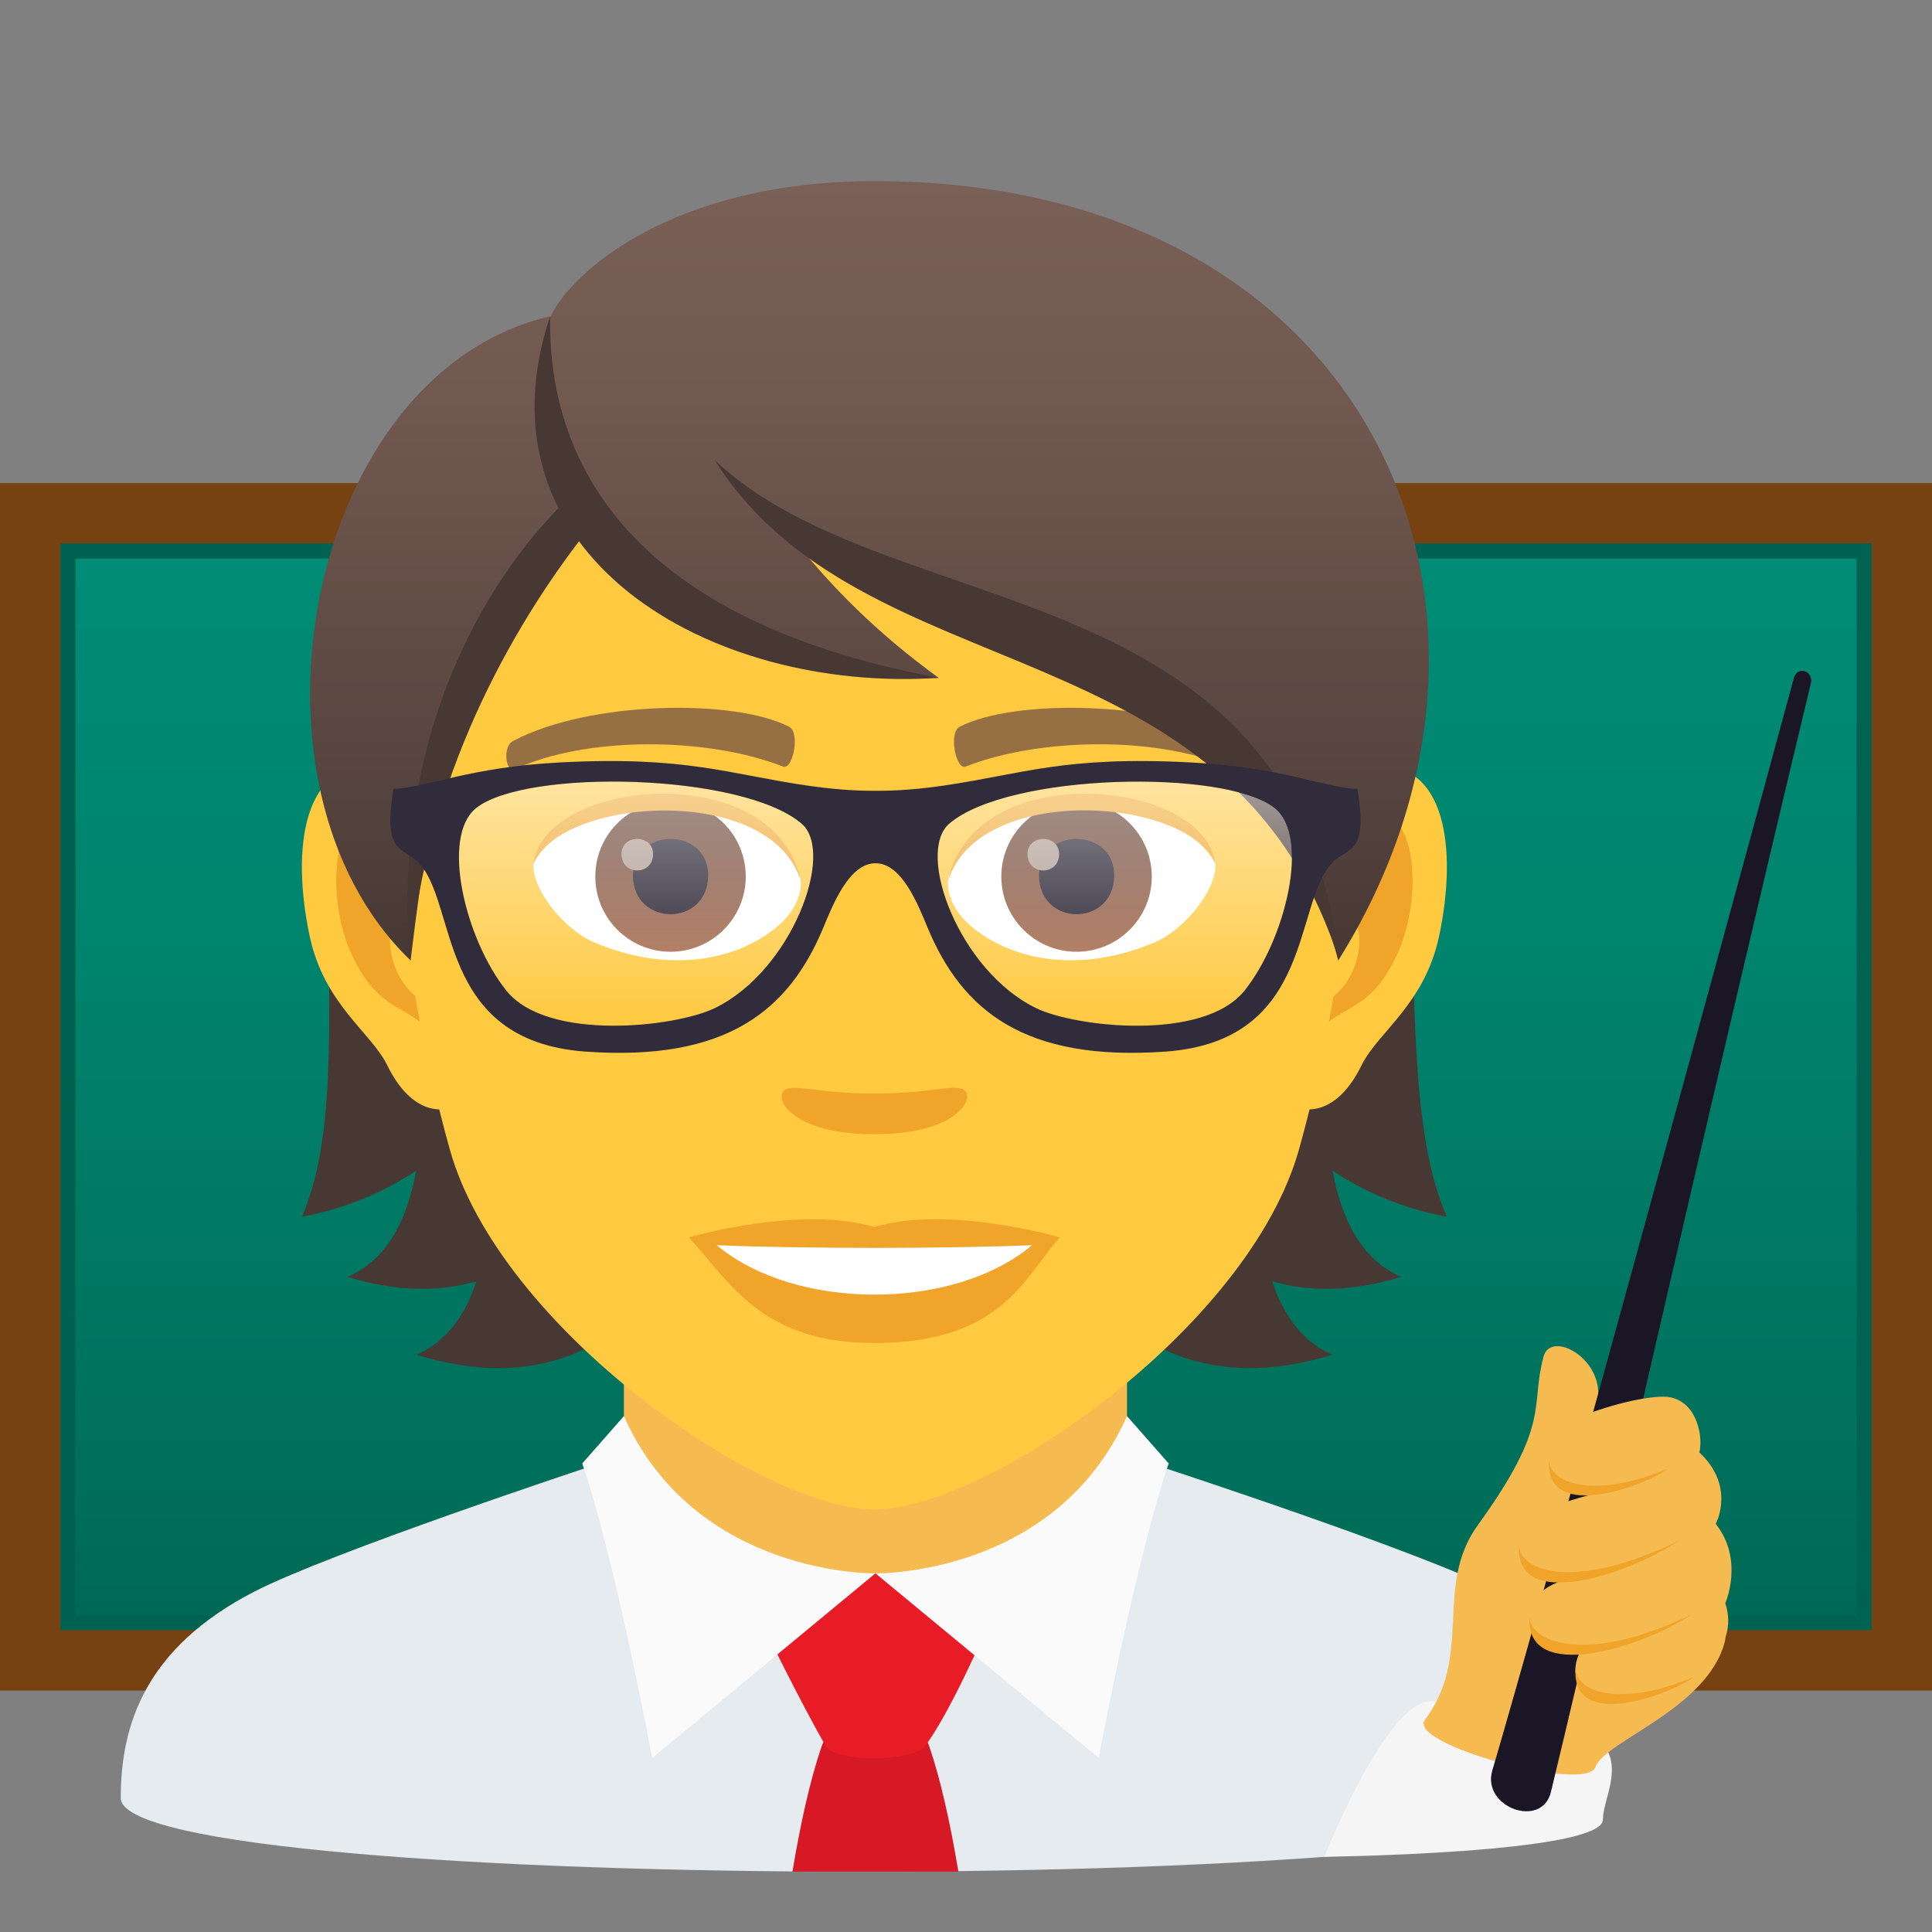
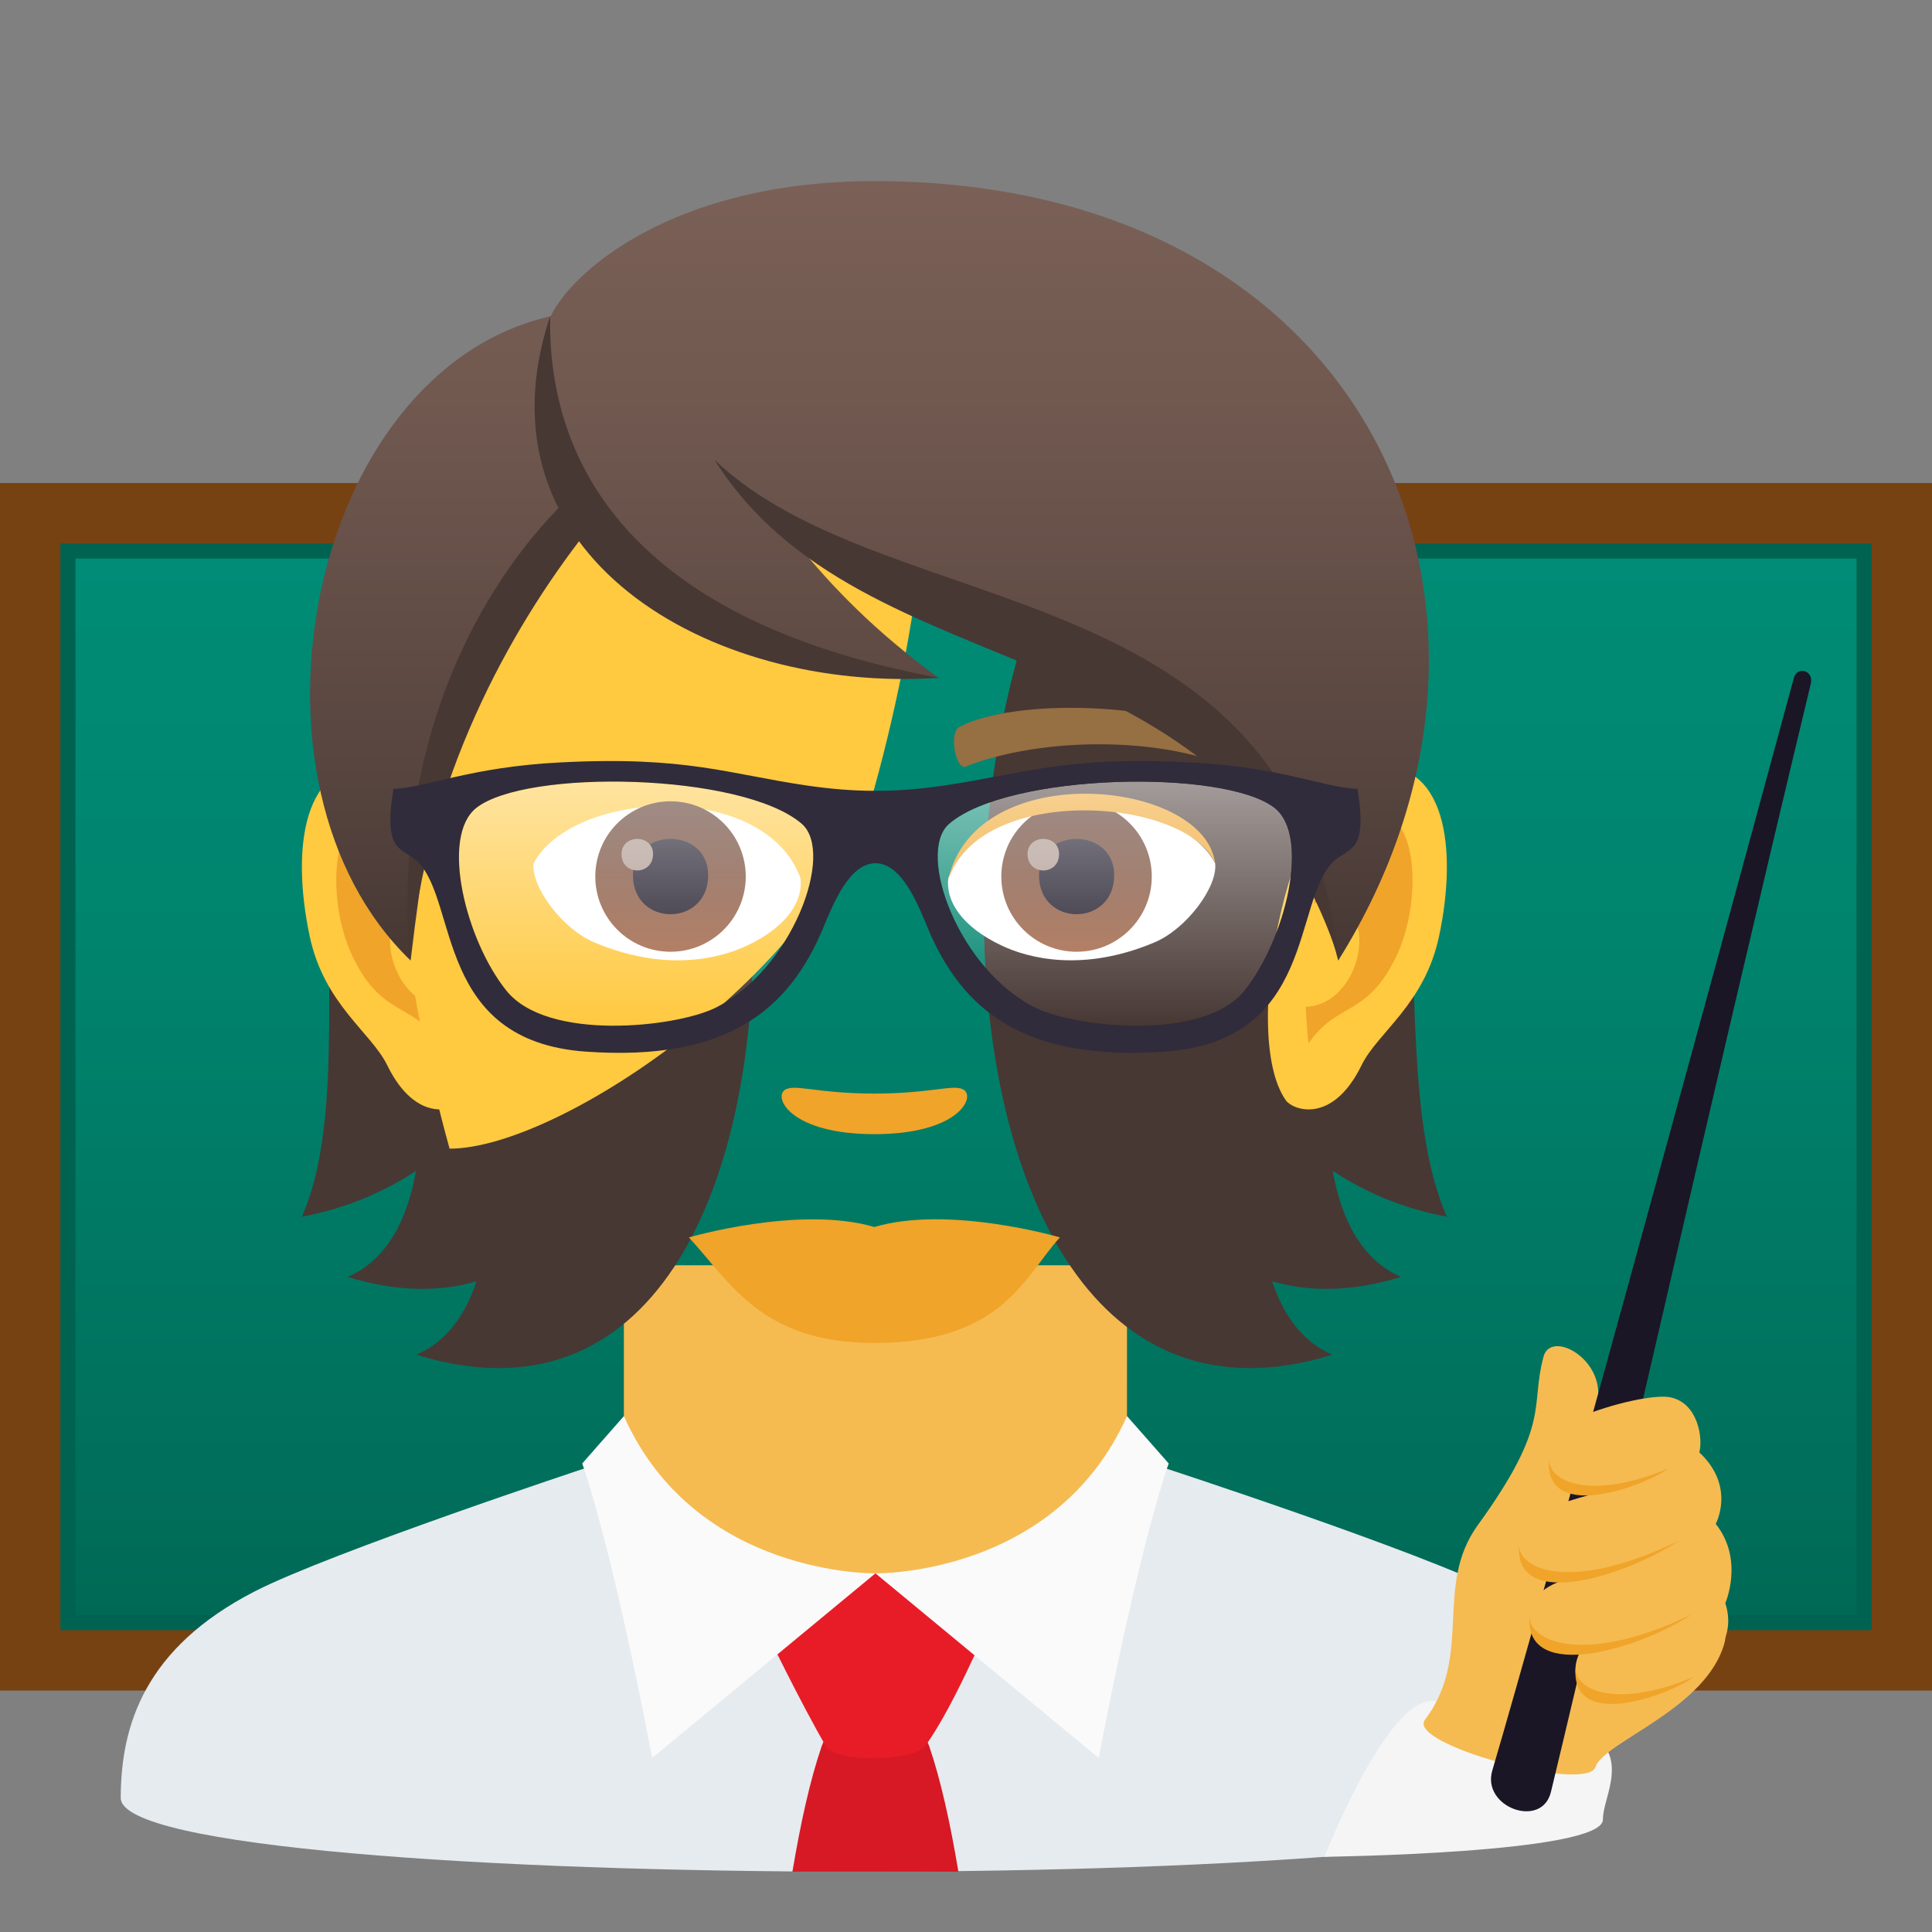
<svg xmlns="http://www.w3.org/2000/svg" xmlns:ns1="http://ns.adobe.com/AdobeSVGViewerExtensions/3.0/" version="1.1" id="Layer_1" x="0px" y="0px" width="64px" height="64px" viewBox="0 0 64 64" enable-background="new 0 0 64 64" xml:space="preserve">
  <rect x="0" y="0" width="64" height="64" fill="#808080" stroke="none" />
  <rect y="16.002" fill="#774212" width="64" height="40" />
  <rect x="2" y="18.002" fill="#006351" width="60" height="36" />
  <linearGradient id="SVGID_1_" gradientUnits="userSpaceOnUse" x1="32.001" y1="53.502" x2="32.001" y2="18.502">
    <stop offset="0" style="stop-color:#006956" />
    <stop offset="0.078" style="stop-color:#006D59" />
    <stop offset="0.643" style="stop-color:#00846E" />
    <stop offset="1" style="stop-color:#008C76" />
    <ns1:midPointStop offset="0" style="stop-color:#006956" />
    <ns1:midPointStop offset="0.394" style="stop-color:#006956" />
    <ns1:midPointStop offset="1" style="stop-color:#008C76" />
  </linearGradient>
  <rect x="2.5" y="18.502" fill="url(#SVGID_1_)" width="59" height="35" />
  <path fill="#E6EBEF" d="M8.432,52.72c2.502-1.288,11.068-4.123,11.068-4.123h18.977c0,0,8.662,2.827,11.148,4.12  c3.615,1.872,3.343,4.429,3.343,6.845c0,3.254-48.968,3.254-48.968,0C4,57.142,4.807,54.585,8.432,52.72z" />
  <polygon fill="#F5BB51" points="20.667,49.949 29,54.781 37.333,49.949 37.333,41.914 20.667,41.914 " />
  <path fill="#D61924" d="M30.781,57.844c-0.479-1.391-3.081-1.391-3.561,0c-0.382,1.107-0.702,2.559-0.97,4.158h5.498  C31.481,60.402,31.161,58.951,30.781,57.844z" />
  <path fill="#E81C27" d="M30.644,57.844c-0.37,0.506-2.958,0.561-3.285,0c-0.778-1.322-2.055-3.945-2.055-3.945  s3.225-1.779,3.696-1.779c0.476,0,3.698,1.779,3.698,1.779S31.537,56.633,30.644,57.844z" />
  <path fill="#FAFAFA" d="M37.333,46.91l1.382,1.57c0,0-0.933,2.51-2.32,9.754L29,52.119C29,52.119,34.959,52.23,37.333,46.91z" />
  <path fill="#FAFAFA" d="M20.667,46.91l-1.38,1.57c0,0,0.931,2.51,2.318,9.754L29,52.119C29,52.119,23.041,52.23,20.667,46.91z" />
  <path fill="#473834" d="M44.148,38.786c1.08,0.713,2.326,1.247,3.781,1.52c-2.582-5.889,1.312-18.237-6.669-27.311  c-11.25,0.338-12.806,36.722,2.876,31.883c-0.998-0.433-1.624-1.315-1.991-2.43c1.209,0.347,2.621,0.358,4.268-0.148  C45.104,41.733,44.437,40.399,44.148,38.786z" />
  <path fill="#473834" d="M15.91,12.995C7.931,22.068,12.583,34.417,10,40.306c1.454-0.272,2.701-0.807,3.781-1.52  c-0.287,1.613-0.955,2.947-2.264,3.514c1.645,0.507,3.057,0.495,4.266,0.148c-0.367,1.114-0.991,1.997-1.99,2.43  C29.474,49.717,27.16,13.333,15.91,12.995z" />
  <path id="Path_3138_" fill="#FFC940" d="M45.377,25.392c-2.541,0.309-4.375,8.816-2.778,11.063c0.225,0.313,1.534,0.813,2.505-1.168  c0.537-1.098,2.089-2.014,2.568-4.277C48.288,28.108,47.905,25.085,45.377,25.392z" />
  <path id="Path_3137_" fill="#FFC940" d="M12.555,25.392c2.541,0.309,4.375,8.816,2.776,11.063c-0.224,0.313-1.533,0.813-2.504-1.168  c-0.538-1.098-2.089-2.014-2.569-4.277C9.642,28.108,10.027,25.085,12.555,25.392z" />
  <path id="Path_3136_" fill="#F0A429" d="M45.308,27.022c-0.662,0.209-1.386,1.22-1.778,2.896c2.317-0.498,1.738,3.362-0.275,3.436  c0.018,0.388,0.045,0.787,0.092,1.209c0.971-1.411,1.956-0.846,2.933-2.941C47.158,29.731,46.949,26.507,45.308,27.022z" />
  <path id="Path_3135_" fill="#F0A429" d="M14.4,29.915c-0.393-1.674-1.114-2.685-1.776-2.893c-1.642-0.516-1.852,2.709-0.972,4.6  c0.977,2.096,1.962,1.53,2.934,2.941c0.048-0.423,0.074-0.822,0.091-1.211C12.684,33.257,12.113,29.445,14.4,29.915z" />
-   <path fill="#FFC940" d="M28.965,9.034c-11.008,0-16.311,8.965-15.648,20.492c0.136,2.318,0.78,5.662,1.576,8.525  C16.543,44.005,25.255,50,28.965,50c3.709,0,12.421-5.995,14.073-11.948c0.795-2.863,1.439-6.207,1.576-8.525  C45.275,17.999,39.976,9.034,28.965,9.034z" />
+   <path fill="#FFC940" d="M28.965,9.034c-11.008,0-16.311,8.965-15.648,20.492c0.136,2.318,0.78,5.662,1.576,8.525  c3.709,0,12.421-5.995,14.073-11.948c0.795-2.863,1.439-6.207,1.576-8.525  C45.275,17.999,39.976,9.034,28.965,9.034z" />
  <path id="Path_3134_" fill="#966F42" d="M40.925,24.542c-2.518-1.333-7.336-1.398-9.13-0.469c-0.385,0.18-0.13,1.443,0.192,1.322  c2.501-0.989,6.536-1.012,8.877,0.085C41.177,25.622,41.307,24.728,40.925,24.542z" />
-   <path id="Path_3133_" fill="#966F42" d="M17.006,24.542c2.517-1.333,7.332-1.398,9.129-0.469c0.384,0.18,0.131,1.443-0.192,1.322  c-2.505-0.989-6.534-1.012-8.878,0.085C16.754,25.622,16.625,24.728,17.006,24.542z" />
  <path id="Path_3132_" fill="#F0A429" d="M31.936,36.108c-0.313-0.219-1.052,0.118-2.971,0.118c-1.917,0-2.655-0.337-2.971-0.118  c-0.376,0.266,0.224,1.463,2.971,1.463C31.714,37.571,32.313,36.374,31.936,36.108z" />
  <path id="Path_3131_" fill="#F0A429" d="M28.965,40.646c-2.476-0.729-6.144,0.345-6.144,0.345c1.396,1.522,2.421,3.497,6.144,3.497  c4.266,0,4.992-2.242,6.146-3.497C35.111,40.99,31.439,39.913,28.965,40.646z" />
-   <path id="Path_3130_" fill="#FFFFFF" d="M23.742,41.248c2.596,2.178,7.837,2.192,10.447,0  C31.423,41.366,26.528,41.368,23.742,41.248z" />
  <path id="Path_3129_" fill="#FFFFFF" d="M26.516,29.085c0.094,0.729-0.401,1.594-1.771,2.24c-0.869,0.412-2.679,0.896-5.057-0.106  c-1.065-0.448-2.104-1.849-2.011-2.622C18.967,26.167,25.31,25.812,26.516,29.085z" />
  <linearGradient id="Oval_1_" gradientUnits="userSpaceOnUse" x1="-425.042" y1="477.466" x2="-425.042" y2="478.225" gradientTransform="matrix(6.57 0 0 -6.57 2814.78 3168.528)">
    <stop offset="0" style="stop-color:#A6694A" />
    <stop offset="1" style="stop-color:#4F2A1E" />
    <ns1:midPointStop offset="0" style="stop-color:#A6694A" />
    <ns1:midPointStop offset="0.5" style="stop-color:#A6694A" />
    <ns1:midPointStop offset="1" style="stop-color:#4F2A1E" />
  </linearGradient>
  <circle id="Oval_360_" fill="url(#Oval_1_)" cx="22.212" cy="29.036" r="2.492" />
  <path id="Path_3128_" fill="#1A1626" d="M20.967,28.99c0,1.726,2.492,1.726,2.492,0C23.459,27.39,20.967,27.39,20.967,28.99z" />
  <path id="Path_3127_" fill="#AB968C" d="M20.588,28.292c0,0.724,1.045,0.724,1.045,0C21.633,27.623,20.588,27.623,20.588,28.292z" />
-   <path id="Path_3126_" fill="#F0A429" d="M26.528,29.182c-1.013-3.253-7.911-2.772-8.851-0.585  C18.026,25.796,25.665,25.057,26.528,29.182z" />
  <path id="Path_3125_" fill="#FFFFFF" d="M31.414,29.085c-0.093,0.729,0.401,1.594,1.771,2.24c0.87,0.412,2.679,0.896,5.057-0.106  c1.067-0.448,2.104-1.849,2.011-2.622C38.965,26.167,32.62,25.812,31.414,29.085z" />
  <linearGradient id="Oval_2_" gradientUnits="userSpaceOnUse" x1="-425.693" y1="477.466" x2="-425.693" y2="478.225" gradientTransform="matrix(6.57 0 0 -6.57 2832.511 3168.528)">
    <stop offset="0" style="stop-color:#A6694A" />
    <stop offset="1" style="stop-color:#4F2A1E" />
    <ns1:midPointStop offset="0" style="stop-color:#A6694A" />
    <ns1:midPointStop offset="0.5" style="stop-color:#A6694A" />
    <ns1:midPointStop offset="1" style="stop-color:#4F2A1E" />
  </linearGradient>
  <circle id="Oval_359_" fill="url(#Oval_2_)" cx="35.662" cy="29.036" r="2.492" />
  <path id="Path_3124_" fill="#1A1626" d="M34.418,28.99c0,1.726,2.491,1.726,2.491,0C36.909,27.39,34.418,27.39,34.418,28.99z" />
  <path id="Path_3123_" fill="#AB968C" d="M34.038,28.292c0,0.724,1.045,0.724,1.045,0C35.083,27.623,34.038,27.623,34.038,28.292z" />
  <path id="Path_3122_" fill="#F0A429" d="M31.404,29.182c1.01-3.251,7.904-2.786,8.848-0.585  C39.902,25.796,32.265,25.057,31.404,29.182z" />
  <linearGradient id="SVGID_2_" gradientUnits="userSpaceOnUse" x1="28.802" y1="31.817" x2="28.802" y2="6">
    <stop offset="0" style="stop-color:#473834" />
    <stop offset="0.272" style="stop-color:#594640" />
    <stop offset="0.723" style="stop-color:#715950" />
    <stop offset="1" style="stop-color:#7A6056" />
    <ns1:midPointStop offset="0" style="stop-color:#473834" />
    <ns1:midPointStop offset="0.4" style="stop-color:#473834" />
    <ns1:midPointStop offset="1" style="stop-color:#7A6056" />
  </linearGradient>
  <path fill="url(#SVGID_2_)" d="M28.967,6c-6.698,0-10.046,3.034-10.725,4.474c-8.099,1.852-10.701,15.516-4.64,21.344  c0.752-6.211,1.477-10.201,5.606-14.404c2.407,3.227,7.409,5.042,11.889,5.042c-2.121-1.541-3.566-3.051-4.702-4.458  c7.479,3.433,15.855,5.63,17.935,13.82C51.527,20.358,45.549,6,28.967,6z" />
  <path fill="#473834" d="M18.224,10.472c-0.08,4.428,2.185,9.995,12.88,11.982C23.452,22.971,15.603,18.349,18.224,10.472z" />
  <path fill="#473834" d="M18.718,16.612c-2.787,2.746-5.736,7.939-5.144,15.205c0.554-6.005,3.313-10.949,5.811-14.152  C19.209,17.472,18.867,16.831,18.718,16.612z" />
  <path fill="#473834" d="M23.671,15.235c5.765,5.504,19.175,3.534,20.688,16.582C40.771,20.546,28.612,23.074,23.671,15.235z" />
  <linearGradient id="SVGID_3_" gradientUnits="userSpaceOnUse" x1="-525.968" y1="221.065" x2="-525.968" y2="229.151" gradientTransform="matrix(1 0 0 -1 562.896 255.043)">
    <stop offset="0" style="stop-color:#FFFFFF;stop-opacity:0" />
    <stop offset="1" style="stop-color:#FFFFFF" />
    <ns1:midPointStop offset="0" style="stop-color:#FFFFFF;stop-opacity:0" />
    <ns1:midPointStop offset="0.5" style="stop-color:#FFFFFF;stop-opacity:0" />
    <ns1:midPointStop offset="1" style="stop-color:#FFFFFF" />
  </linearGradient>
  <path opacity="0.5" fill="url(#SVGID_3_)" enable-background="new    " d="M31.444,27.285c-1.123,0.965,0.333,4.881,2.889,6.115  c1.306,0.627,5.538,1.109,6.895-0.586c1.344-1.676,2.195-5.098,0.998-6.049C40.583,25.463,33.411,25.6,31.444,27.285z" />
  <linearGradient id="SVGID_4_" gradientUnits="userSpaceOnUse" x1="160.881" y1="220.406" x2="160.881" y2="228.493" gradientTransform="matrix(-1 0 0 -1 181.953 254.414)">
    <stop offset="0" style="stop-color:#FFFFFF;stop-opacity:0" />
    <stop offset="1" style="stop-color:#FFFFFF" />
    <ns1:midPointStop offset="0" style="stop-color:#FFFFFF;stop-opacity:0" />
    <ns1:midPointStop offset="0.5" style="stop-color:#FFFFFF;stop-opacity:0" />
    <ns1:midPointStop offset="1" style="stop-color:#FFFFFF" />
  </linearGradient>
  <path opacity="0.5" fill="url(#SVGID_4_)" enable-background="new    " d="M26.556,27.285c1.122,0.965-0.331,4.883-2.888,6.115  c-1.306,0.627-5.539,1.109-6.895-0.586c-1.346-1.676-2.194-5.098-0.997-6.049C17.417,25.463,24.589,25.6,26.556,27.285z" />
  <path fill="#302C3B" d="M44.969,26.135c-1.081-0.035-2.501-0.725-5.53-0.879c-4.171-0.217-5.558,0.383-8.155,0.764  c-0.805,0.119-1.556,0.18-2.283,0.176c-0.729,0.004-1.478-0.059-2.283-0.176c-2.597-0.381-3.985-0.98-8.154-0.764  c-3.03,0.154-4.452,0.844-5.533,0.877c-0.065,0.479-0.189,1.195,0,1.686c0.147,0.383,0.555,0.473,0.817,0.738  c1.332,1.342,0.581,5.924,5.553,6.279c4.661,0.33,6.731-1.355,7.875-4.113c0.323-0.777,0.858-2.127,1.726-2.127  c0.867-0.002,1.4,1.348,1.724,2.129c1.146,2.756,3.216,4.441,7.877,4.111c4.972-0.355,4.217-4.938,5.551-6.279  c0.264-0.266,0.672-0.355,0.818-0.738C45.157,27.328,45.036,26.611,44.969,26.135z M23.668,33.4  c-1.306,0.627-5.539,1.109-6.895-0.586c-1.346-1.676-2.194-5.098-0.997-6.049c1.641-1.303,8.813-1.166,10.779,0.52  C27.68,28.25,26.225,32.166,23.668,33.4z M41.228,32.813c-1.356,1.697-5.59,1.215-6.895,0.588c-2.556-1.234-4.012-5.15-2.889-6.115  c1.967-1.686,9.139-1.822,10.781-0.52C43.423,27.717,42.571,31.139,41.228,32.813z" />
  <path fill="#F5F5F5" d="M53.098,60.276c0,1.119-9.225,1.233-9.225,1.233s2.043-5.219,3.576-5.16  C55.352,56.648,53.098,59.058,53.098,60.276z" />
  <path fill="#F5BB51" d="M51.131,44.943c0.275-1.021,2.531,0.359,1.584,2.049c-0.383,0.682,4.74,6.135,4.424,7.381  c-0.566,2.24-4.002,3.311-4.289,4.164c-0.287,0.855-6.27-0.744-5.646-1.568c1.611-2.137,0.281-4.418,1.75-6.447  C51.408,47.133,50.678,46.615,51.131,44.943z" />
  <path fill="#1A1626" d="M59.986,22.641c0.102-0.424-0.449-0.6-0.564-0.176c-3.199,11.793-8.326,30.553-9.988,36.186  c-0.359,1.221,1.645,1.945,1.943,0.709C53.525,50.453,56.242,38.248,59.986,22.641z" />
  <path fill="#F5BB51" d="M56.291,48.111c1.22,1.137,0.544,2.369,0.544,2.369c0.95,1.189,0.318,2.627,0.318,2.627  c1.012,3.098-6.264,4.363-4.76,1.496c-1.946,0.205-2.452-1.779-0.461-2.295c-2.237,0.34-1.885-2.172-0.552-2.43  c0.5-0.096,1.013-0.318,1.591-0.424c-2.278,0.313-1.898-1.98-0.758-2.465c1.265-0.533,2.633-0.797,3.109-0.703  C56.267,46.471,56.416,47.682,56.291,48.111z" />
  <path fill="#F0A429" d="M51.31,48.355c-0.142,2.199,3.421,0.746,3.946,0.291C52.925,49.641,51.347,49.201,51.31,48.355z" />
  <path fill="#F0A429" d="M52.19,55.264c-0.142,2.199,3.39,0.742,3.915,0.285C53.774,56.545,52.228,56.111,52.19,55.264z" />
  <path fill="#F0A429" d="M50.32,51.199c-0.142,2.199,3.566,0.988,5.299-0.162C52.147,52.727,50.356,52.045,50.32,51.199z" />
  <path fill="#F0A429" d="M50.667,53.57c-0.142,2.199,3.661,1.049,5.394-0.102C52.589,55.16,50.705,54.418,50.667,53.57z" />
</svg>